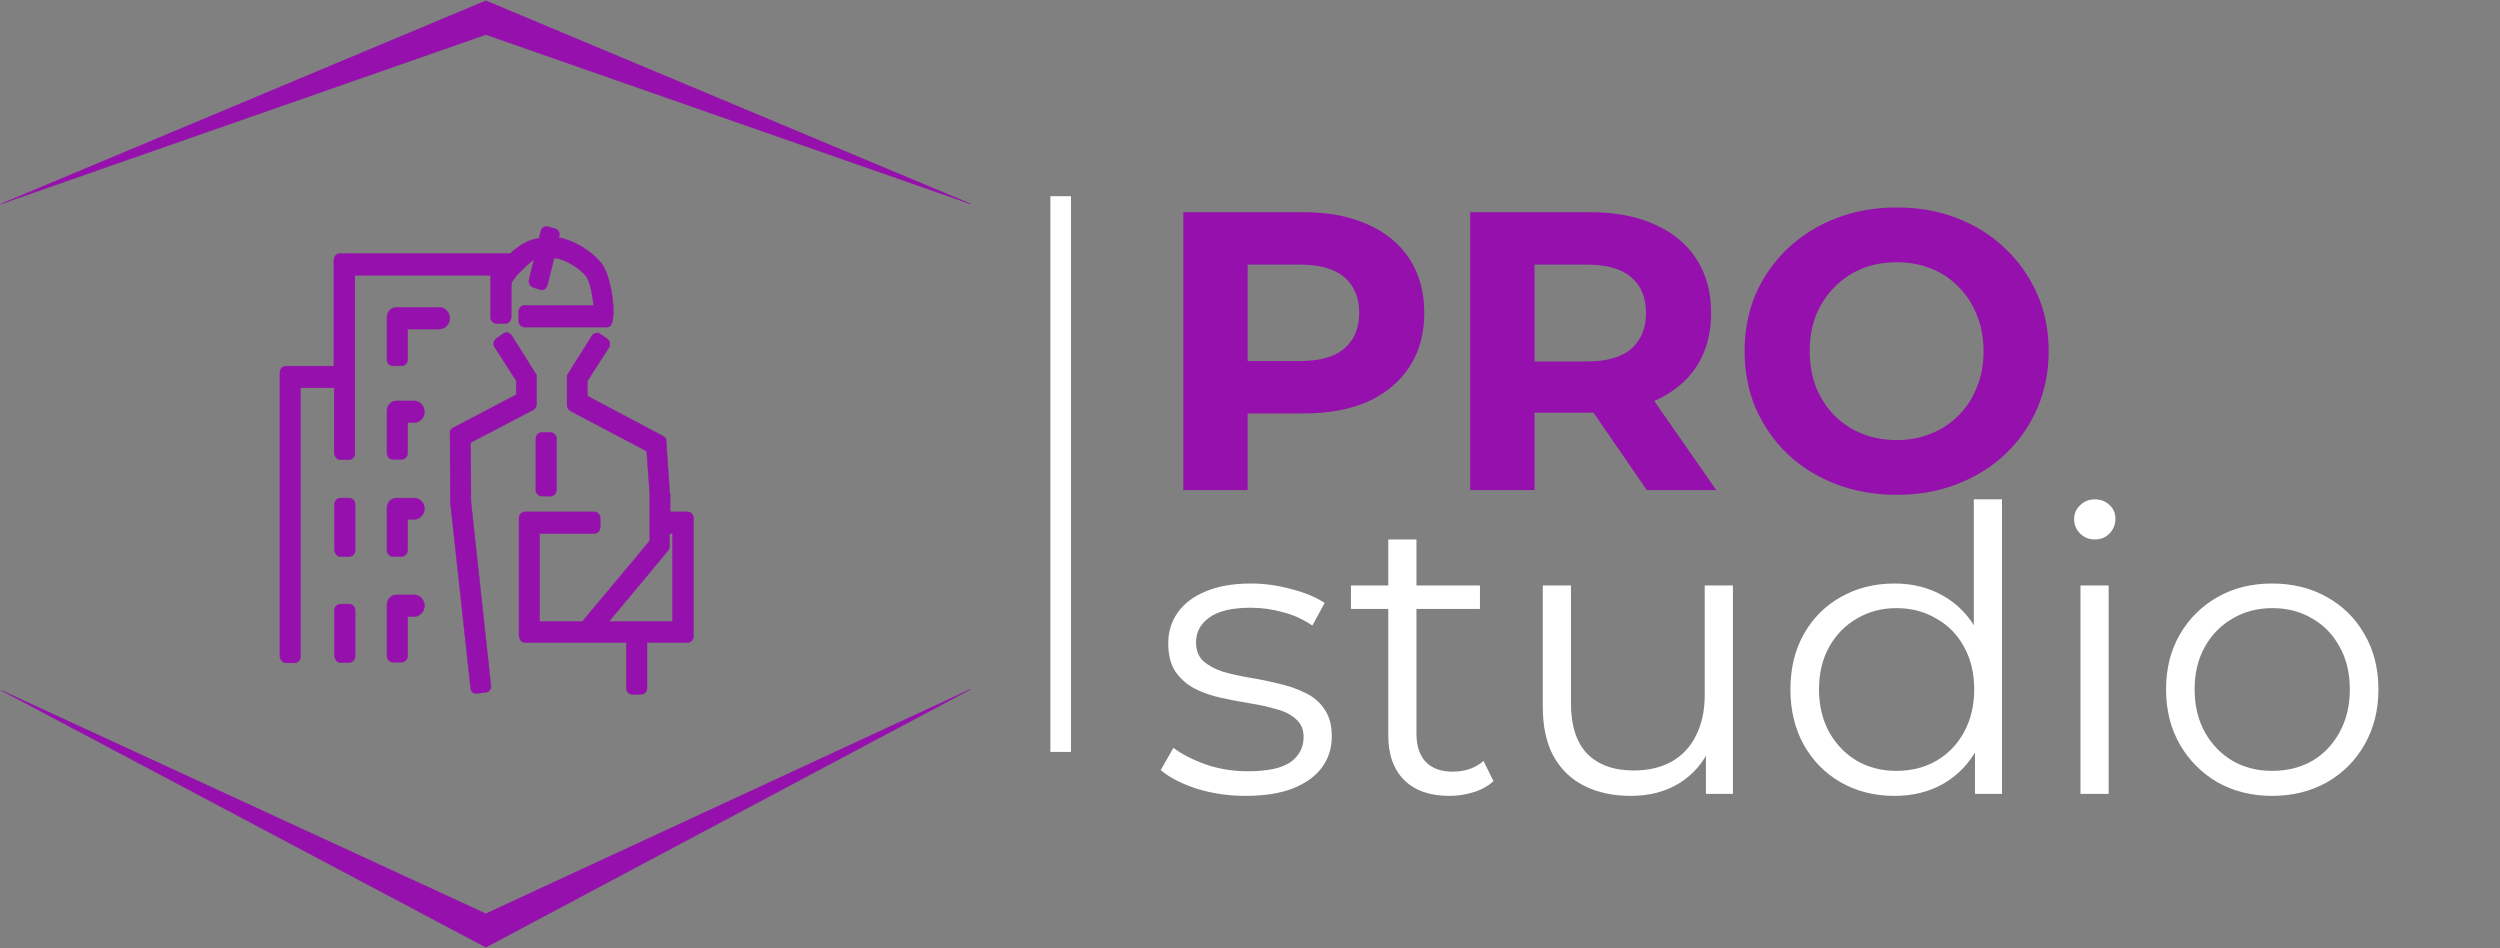
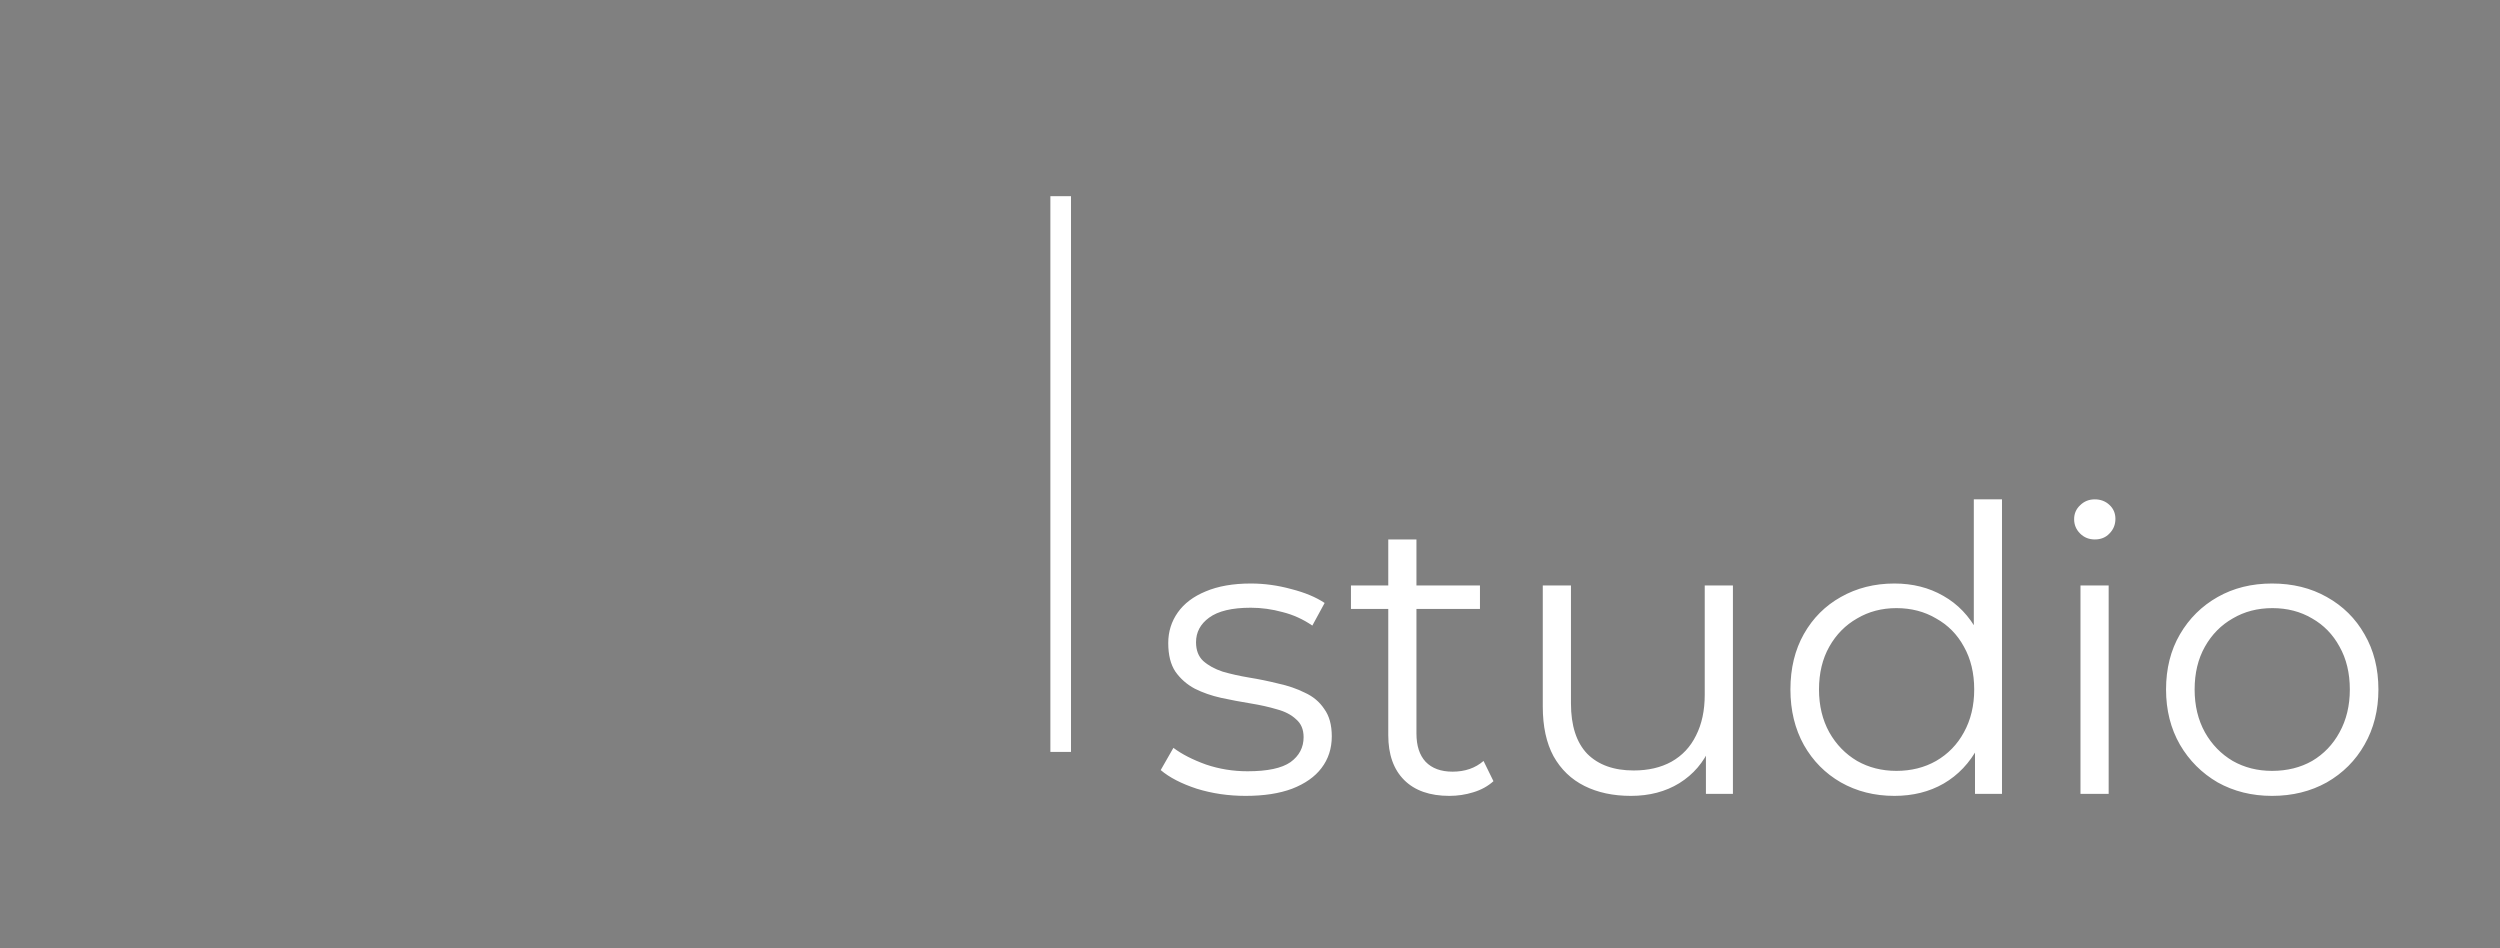
<svg xmlns="http://www.w3.org/2000/svg" width="3275" height="1242" viewBox="0 0 3275 1242" fill="none">
  <rect x="0" y="0" width="3275" height="1242" fill="#808080" stroke="none" />
-   <path fill-rule="evenodd" clip-rule="evenodd" d="M533.518 431.072H575.636C582.997 431.072 589.13 424.623 589.13 416.884C589.13 409.145 582.997 402.696 575.636 402.696H519.206C512.663 402.696 506.938 408.285 506.938 415.594V471.056C506.938 475.355 510.209 479.225 514.708 479.225H526.157C530.246 479.225 533.927 475.785 533.927 471.056V431.072H533.518ZM533.518 553.604H542.514C549.874 553.604 556.008 547.155 556.008 539.416C556.008 531.677 549.874 525.228 542.514 525.228H519.206C512.663 525.228 506.938 530.817 506.938 538.126V593.588C506.938 597.887 510.209 601.757 514.708 601.757H526.157C530.246 601.757 533.927 598.317 533.927 593.588V553.604H533.518ZM533.518 680.435H542.514C549.874 680.435 556.008 673.986 556.008 666.247C556.008 658.509 549.874 652.489 542.514 652.489H519.206C512.663 652.489 506.938 658.079 506.938 665.388V720.85C506.938 725.149 510.209 729.018 514.708 729.018H526.157C530.246 729.018 533.927 725.579 533.927 720.85V680.435H533.518ZM533.518 807.697H542.514C549.874 807.697 556.008 801.248 556.008 793.509C556.008 785.77 549.874 779.321 542.514 779.321H519.206C512.663 779.321 506.938 784.91 506.938 792.219V859.289C506.938 863.589 510.209 867.458 514.708 867.458H526.157C530.246 867.458 533.927 864.019 533.927 859.289V807.697H533.518ZM438.24 859.719C439.058 864.019 441.511 867.888 446.01 867.888H457.459C461.548 867.888 465.229 864.449 465.229 859.719V799.528C465.229 795.229 461.957 791.359 457.459 791.359H446.01C441.92 791.359 438.24 794.799 438.24 799.528V859.719ZM438.24 720.85C439.058 725.149 441.511 729.018 446.01 729.018H457.459C461.548 729.018 465.229 725.579 465.229 720.85V660.658C465.229 656.359 461.957 652.489 457.459 652.489H446.01C441.92 652.489 438.24 655.929 438.24 660.658V720.85ZM643.516 360.562H464.82V594.018C464.82 598.317 461.548 602.187 457.05 602.187H445.601C441.511 602.187 438.649 598.317 437.831 594.018V508.031H393.668V860.149C393.668 864.449 390.397 868.318 385.899 868.318H374.449C370.36 868.318 367.498 864.449 366.68 860.149V487.823C366.68 483.524 369.951 479.655 374.449 479.655H437.422V340.355C437.422 336.056 440.694 332.186 445.192 332.186H668.46C686.453 314.989 701.991 312.409 706.081 312.409L708.534 302.52C709.352 298.651 713.441 296.071 717.121 296.931L727.344 299.511C731.024 300.371 733.478 304.67 732.66 308.54L731.842 311.119C750.653 314.989 773.552 327.027 787.864 345.084C802.176 363.142 810.354 428.062 796.042 428.492H687.27C683.181 428.492 679.501 425.053 679.501 420.323V408.285C679.501 403.986 682.772 400.116 687.27 400.116H777.641C776.414 386.358 772.325 367.871 768.236 362.282C759.24 351.103 743.292 341.645 729.798 338.205H725.709L717.121 373.46C715.895 377.76 711.805 380.769 707.716 379.479L698.72 376.47C694.631 375.18 692.177 370.88 692.995 366.581L699.538 339.495C694.631 343.365 678.274 357.982 674.185 364.431C670.096 370.451 669.687 367.871 669.687 379.479V415.594C669.687 419.893 666.416 423.763 661.918 423.763H650.468C646.379 423.763 642.699 420.323 642.699 415.594V360.562H643.516ZM877.417 646.9L872.51 575.531C871.692 573.811 870.056 572.091 868.421 571.231L769.463 518.779V499.002L797.678 455.148C800.131 451.709 798.905 446.549 795.633 443.97L786.228 437.521C782.957 434.941 778.05 436.231 775.596 439.67L742.883 491.693V530.817C742.883 533.827 744.519 536.836 747.381 538.126C747.381 538.126 747.79 538.126 747.79 538.556L847.157 591.008L851.246 646.9V708.381L831.618 732.028L762.92 814.146H706.898V698.923H778.459C782.548 698.923 786.228 695.483 786.228 690.754V678.716C786.228 674.416 782.957 670.547 778.459 670.547H687.679C683.59 670.547 679.91 673.986 679.91 678.716V833.493C680.728 837.793 683.181 841.662 687.679 841.662H820.577V901.423C820.577 905.723 823.849 909.592 828.347 909.592H839.796C843.886 909.592 847.566 906.153 847.566 901.423V841.662H900.725C904.814 841.662 908.494 838.223 908.494 833.493V678.716C908.494 674.416 905.223 670.547 900.725 670.547H877.826V646.9H877.417ZM877.417 698.923H881.097V814.146H797.678L850.837 750.515L875.372 720.85C876.19 719.56 877.008 717.84 877.008 715.69V698.923H877.417ZM701.991 610.785V574.671C701.991 570.371 705.263 566.502 709.761 566.502H721.21C725.3 566.502 728.98 569.942 728.98 574.671V641.741C728.98 646.04 725.709 649.91 721.21 649.91H709.761C705.672 649.91 701.991 646.47 701.991 641.741V610.785ZM616.528 901.423L589.948 657.649L589.539 564.782C590.357 563.063 591.993 561.343 593.629 560.483L676.23 517.059V498.572L648.014 454.718C645.561 451.279 646.788 446.12 650.059 443.54L659.464 437.091C662.735 434.511 667.642 435.801 670.096 439.241L702.809 491.263V529.527C702.809 532.537 701.174 535.117 698.72 536.836L616.528 579.83L616.937 657.219L643.107 898.414C643.516 902.713 640.654 906.583 636.156 907.012L624.706 908.302C620.617 909.162 616.937 906.153 616.528 901.423Z" fill="#9510AC" />
-   <path d="M533.518 431.072H575.636C582.997 431.072 589.13 424.623 589.13 416.884C589.13 409.145 582.997 402.696 575.636 402.696H519.206C512.663 402.696 506.938 408.285 506.938 415.594V471.056C506.938 475.355 510.209 479.225 514.707 479.225H526.157C530.246 479.225 533.927 475.785 533.927 471.056V431.072H533.518ZM533.518 553.604H542.514C549.874 553.604 556.008 547.155 556.008 539.416C556.008 531.677 549.874 525.228 542.514 525.228H519.206C512.663 525.228 506.938 530.817 506.938 538.126V593.588C506.938 597.887 510.209 601.757 514.707 601.757H526.157C530.246 601.757 533.927 598.317 533.927 593.588V553.604H533.518ZM533.518 680.435H542.514C549.874 680.435 556.008 673.986 556.008 666.247C556.008 658.509 549.874 652.489 542.514 652.489H519.206C512.663 652.489 506.938 658.079 506.938 665.388V720.85C506.938 725.149 510.209 729.018 514.707 729.018H526.157C530.246 729.018 533.927 725.579 533.927 720.85V680.435H533.518ZM533.518 807.697H542.514C549.874 807.697 556.008 801.248 556.008 793.509C556.008 785.77 549.874 779.321 542.514 779.321H519.206C512.663 779.321 506.938 784.91 506.938 792.219V859.289C506.938 863.589 510.209 867.458 514.707 867.458H526.157C530.246 867.458 533.927 864.019 533.927 859.289V807.697H533.518ZM438.24 859.719C439.058 864.019 441.511 867.888 446.01 867.888H457.459C461.548 867.888 465.229 864.449 465.229 859.719V799.528C465.229 795.229 461.957 791.359 457.459 791.359H446.01C441.92 791.359 438.24 794.799 438.24 799.528V859.719ZM438.24 720.85C439.058 725.149 441.511 729.018 446.01 729.018H457.459C461.548 729.018 465.229 725.579 465.229 720.85V660.658C465.229 656.359 461.957 652.489 457.459 652.489H446.01C441.92 652.489 438.24 655.929 438.24 660.658V720.85ZM643.516 360.562H464.82V594.018C464.82 598.317 461.548 602.187 457.05 602.187H445.601C441.511 602.187 438.649 598.317 437.831 594.018V508.031H393.668V860.149C393.668 864.449 390.397 868.318 385.899 868.318H374.449C370.36 868.318 367.498 864.449 366.68 860.149V487.823C366.68 483.524 369.951 479.655 374.449 479.655H437.422V340.355C437.422 336.056 440.694 332.186 445.192 332.186H668.46C686.453 314.989 701.991 312.409 706.081 312.409L708.534 302.52C709.352 298.651 713.441 296.071 717.121 296.931L727.344 299.511C731.024 300.371 733.478 304.67 732.66 308.54L731.842 311.119C750.653 314.989 773.552 327.027 787.864 345.084C802.176 363.142 810.354 428.062 796.042 428.492H687.27C683.181 428.492 679.501 425.053 679.501 420.323V408.285C679.501 403.986 682.772 400.116 687.27 400.116H777.641C776.414 386.358 772.325 367.871 768.236 362.282C759.24 351.103 743.292 341.645 729.798 338.205H725.709L717.121 373.46C715.895 377.76 711.805 380.769 707.716 379.479L698.72 376.47C694.631 375.18 692.177 370.88 692.995 366.581L699.538 339.495C694.631 343.365 678.274 357.982 674.185 364.431C670.096 370.451 669.687 367.871 669.687 379.479V415.594C669.687 419.893 666.416 423.763 661.918 423.763H650.468C646.379 423.763 642.699 420.323 642.699 415.594V360.562H643.516ZM877.417 646.9L872.51 575.531C871.692 573.811 870.056 572.091 868.421 571.231L769.463 518.779V499.002L797.678 455.148C800.131 451.709 798.905 446.549 795.633 443.97L786.228 437.521C782.957 434.941 778.05 436.231 775.596 439.67L742.883 491.693V530.817C742.883 533.827 744.519 536.836 747.381 538.126C747.381 538.126 747.79 538.126 747.79 538.556L847.157 591.008L851.246 646.9V708.381L831.618 732.028L762.92 814.146H706.898V698.923H778.459C782.548 698.923 786.228 695.483 786.228 690.754V678.716C786.228 674.416 782.957 670.547 778.459 670.547H687.679C683.59 670.547 679.91 673.986 679.91 678.716V833.493C680.728 837.793 683.181 841.662 687.679 841.662H820.577V901.423C820.577 905.723 823.849 909.592 828.347 909.592H839.796C843.886 909.592 847.566 906.153 847.566 901.423V841.662H900.725C904.814 841.662 908.494 838.223 908.494 833.493V678.716C908.494 674.416 905.223 670.547 900.725 670.547H877.826V646.9H877.417ZM877.417 698.923H881.097V814.146H797.678L850.837 750.515L875.372 720.85C876.19 719.56 877.008 717.84 877.008 715.69V698.923H877.417ZM701.991 610.785V574.671C701.991 570.371 705.263 566.502 709.761 566.502H721.21C725.3 566.502 728.98 569.942 728.98 574.671V641.741C728.98 646.04 725.709 649.91 721.21 649.91H709.761C705.672 649.91 701.991 646.47 701.991 641.741V610.785ZM616.528 901.423L589.948 657.649L589.539 564.782C590.357 563.063 591.993 561.343 593.629 560.483L676.23 517.059V498.572L648.014 454.718C645.561 451.279 646.788 446.12 650.059 443.54L659.464 437.091C662.735 434.511 667.642 435.801 670.096 439.241L702.809 491.263V529.527C702.809 532.537 701.174 535.117 698.72 536.836L616.528 579.83L616.937 657.219L643.107 898.414C643.516 902.713 640.654 906.582 636.156 907.012L624.706 908.302C620.617 909.162 616.937 906.153 616.528 901.423Z" stroke="#9510AC" stroke-width="0.567" />
-   <path fill-rule="evenodd" clip-rule="evenodd" d="M1 267.297L636.462 45.311L1271.92 267.297L636.462 1L1 267.297ZM1 903.999L636.462 1196.97L1271.92 902.709L636.462 1240.85L1 903.999Z" fill="#9510AC" />
-   <path d="M1 267.297L636.462 45.311L1271.92 267.297L636.462 1L1 267.297ZM1 903.999L636.462 1196.97L1271.92 902.709L636.462 1240.85L1 903.999Z" stroke="#9510AC" stroke-width="0.567" />
  <rect x="1376" y="257" width="27" height="728" fill="white" />
-   <path d="M1550.16 642V278H1707.72C1740.31 278 1768.39 283.373 1791.96 294.12C1815.53 304.52 1833.73 319.6 1846.56 339.36C1859.39 359.12 1865.8 382.693 1865.8 410.08C1865.8 437.12 1859.39 460.52 1846.56 480.28C1833.73 500.04 1815.53 515.293 1791.96 526.04C1768.39 536.44 1740.31 541.64 1707.72 541.64H1596.96L1634.4 503.68V642H1550.16ZM1634.4 513.04L1596.96 473H1703.04C1729.04 473 1748.45 467.453 1761.28 456.36C1774.11 445.267 1780.52 429.84 1780.52 410.08C1780.52 389.973 1774.11 374.373 1761.28 363.28C1748.45 352.187 1729.04 346.64 1703.04 346.64H1596.96L1634.4 306.6V513.04ZM1925.94 642V278H2083.5C2116.09 278 2144.17 283.373 2167.74 294.12C2191.31 304.52 2209.51 319.6 2222.34 339.36C2235.17 359.12 2241.58 382.693 2241.58 410.08C2241.58 437.12 2235.17 460.52 2222.34 480.28C2209.51 499.693 2191.31 514.6 2167.74 525C2144.17 535.4 2116.09 540.6 2083.5 540.6H1972.74L2010.18 503.68V642H1925.94ZM2157.34 642L2066.34 509.92H2156.3L2248.34 642H2157.34ZM2010.18 513.04L1972.74 473.52H2078.82C2104.82 473.52 2124.23 467.973 2137.06 456.88C2149.89 445.44 2156.3 429.84 2156.3 410.08C2156.3 389.973 2149.89 374.373 2137.06 363.28C2124.23 352.187 2104.82 346.64 2078.82 346.64H1972.74L2010.18 306.6V513.04ZM2485.12 648.24C2456.35 648.24 2429.66 643.56 2405.04 634.2C2380.78 624.84 2359.63 611.667 2341.6 594.68C2323.92 577.693 2310.06 557.76 2300 534.88C2290.3 512 2285.44 487.04 2285.44 460C2285.44 432.96 2290.3 408 2300 385.12C2310.06 362.24 2324.1 342.307 2342.12 325.32C2360.15 308.333 2381.3 295.16 2405.56 285.8C2429.83 276.44 2456.18 271.76 2484.6 271.76C2513.38 271.76 2539.72 276.44 2563.64 285.8C2587.91 295.16 2608.88 308.333 2626.56 325.32C2644.59 342.307 2658.63 362.24 2668.68 385.12C2678.74 407.653 2683.76 432.613 2683.76 460C2683.76 487.04 2678.74 512.173 2668.68 535.4C2658.63 558.28 2644.59 578.213 2626.56 595.2C2608.88 611.84 2587.91 624.84 2563.64 634.2C2539.72 643.56 2513.55 648.24 2485.12 648.24ZM2484.6 576.48C2500.9 576.48 2515.8 573.707 2529.32 568.16C2543.19 562.613 2555.32 554.64 2565.72 544.24C2576.12 533.84 2584.1 521.533 2589.64 507.32C2595.54 493.107 2598.48 477.333 2598.48 460C2598.48 442.667 2595.54 426.893 2589.64 412.68C2584.1 398.467 2576.12 386.16 2565.72 375.76C2555.67 365.36 2543.71 357.387 2529.84 351.84C2515.98 346.293 2500.9 343.52 2484.6 343.52C2468.31 343.52 2453.23 346.293 2439.36 351.84C2425.84 357.387 2413.88 365.36 2403.48 375.76C2393.08 386.16 2384.94 398.467 2379.04 412.68C2373.5 426.893 2370.72 442.667 2370.72 460C2370.72 476.987 2373.5 492.76 2379.04 507.32C2384.94 521.533 2392.91 533.84 2402.96 544.24C2413.36 554.64 2425.5 562.613 2439.36 568.16C2453.23 573.707 2468.31 576.48 2484.6 576.48Z" fill="#9510AC" />
  <path d="M1631.8 1042.6C1609.27 1042.6 1587.95 1039.48 1567.84 1033.24C1547.73 1026.65 1531.96 1018.51 1520.52 1008.8L1537.16 979.68C1548.25 988 1562.47 995.28 1579.8 1001.52C1597.13 1007.41 1615.33 1010.36 1634.4 1010.36C1660.4 1010.36 1679.12 1006.37 1690.56 998.4C1702 990.08 1707.72 979.16 1707.72 965.64C1707.72 955.587 1704.43 947.787 1697.84 942.24C1691.6 936.347 1683.28 932.013 1672.88 929.24C1662.48 926.12 1650.87 923.52 1638.04 921.44C1625.21 919.36 1612.39 916.933 1599.56 914.16C1587.08 911.387 1575.64 907.4 1565.24 902.2C1554.84 896.653 1546.35 889.2 1539.76 879.84C1533.52 870.48 1530.4 858 1530.4 842.4C1530.4 827.493 1534.56 814.147 1542.88 802.36C1551.2 790.573 1563.33 781.387 1579.28 774.8C1595.57 767.867 1615.33 764.4 1638.56 764.4C1656.24 764.4 1673.92 766.827 1691.6 771.68C1709.28 776.187 1723.84 782.253 1735.28 789.88L1719.16 819.52C1707.03 811.2 1694.03 805.307 1680.16 801.84C1666.29 798.027 1652.43 796.12 1638.56 796.12C1613.95 796.12 1595.75 800.453 1583.96 809.12C1572.52 817.44 1566.8 828.187 1566.8 841.36C1566.8 851.76 1569.92 859.907 1576.16 865.8C1582.75 871.693 1591.24 876.373 1601.64 879.84C1612.39 882.96 1624 885.56 1636.48 887.64C1649.31 889.72 1661.96 892.32 1674.44 895.44C1687.27 898.213 1698.88 902.2 1709.28 907.4C1720.03 912.253 1728.52 919.36 1734.76 928.72C1741.35 937.733 1744.64 949.693 1744.64 964.6C1744.64 980.547 1740.13 994.413 1731.12 1006.2C1722.45 1017.64 1709.63 1026.65 1692.64 1033.24C1676 1039.48 1655.72 1042.6 1631.8 1042.6ZM1898.71 1042.6C1873.05 1042.6 1853.29 1035.67 1839.43 1021.8C1825.56 1007.93 1818.63 988.347 1818.63 963.04V706.68H1855.55V960.96C1855.55 976.907 1859.53 989.213 1867.51 997.88C1875.83 1006.55 1887.61 1010.88 1902.87 1010.88C1919.16 1010.88 1932.68 1006.2 1943.43 996.84L1956.43 1023.36C1949.15 1029.95 1940.31 1034.8 1929.91 1037.92C1919.85 1041.04 1909.45 1042.6 1898.71 1042.6ZM1769.75 797.68V767H1938.75V797.68H1769.75ZM2136.48 1042.6C2113.25 1042.6 2092.97 1038.27 2075.64 1029.6C2058.3 1020.93 2044.78 1007.93 2035.08 990.6C2025.72 973.267 2021.04 951.6 2021.04 925.6V767H2057.96V921.44C2057.96 950.56 2065.06 972.573 2079.28 987.48C2093.84 1002.04 2114.12 1009.32 2140.12 1009.32C2159.18 1009.32 2175.65 1005.51 2189.52 997.88C2203.73 989.907 2214.48 978.467 2221.76 963.56C2229.38 948.653 2233.2 930.8 2233.2 910V767H2270.12V1040H2234.76V965.12L2240.48 978.64C2231.81 998.747 2218.29 1014.52 2199.92 1025.96C2181.89 1037.05 2160.74 1042.6 2136.48 1042.6ZM2481.69 1042.6C2455.69 1042.6 2432.29 1036.71 2411.49 1024.92C2391.04 1013.13 2374.92 996.84 2363.13 976.04C2351.34 954.893 2345.45 930.627 2345.45 903.24C2345.45 875.507 2351.34 851.24 2363.13 830.44C2374.92 809.64 2391.04 793.52 2411.49 782.08C2432.29 770.293 2455.69 764.4 2481.69 764.4C2505.61 764.4 2526.93 769.773 2545.65 780.52C2564.72 791.267 2579.8 807.04 2590.89 827.84C2602.33 848.293 2608.05 873.427 2608.05 903.24C2608.05 932.707 2602.5 957.84 2591.41 978.64C2580.32 999.44 2565.24 1015.39 2546.17 1026.48C2527.45 1037.23 2505.96 1042.6 2481.69 1042.6ZM2484.29 1009.84C2503.7 1009.84 2521.04 1005.51 2536.29 996.84C2551.89 987.827 2564.02 975.347 2572.69 959.4C2581.7 943.107 2586.21 924.387 2586.21 903.24C2586.21 881.747 2581.7 863.027 2572.69 847.08C2564.02 831.133 2551.89 818.827 2536.29 810.16C2521.04 801.147 2503.7 796.64 2484.29 796.64C2465.22 796.64 2448.06 801.147 2432.81 810.16C2417.56 818.827 2405.42 831.133 2396.41 847.08C2387.4 863.027 2382.89 881.747 2382.89 903.24C2382.89 924.387 2387.4 943.107 2396.41 959.4C2405.42 975.347 2417.56 987.827 2432.81 996.84C2448.06 1005.51 2465.22 1009.84 2484.29 1009.84ZM2587.25 1040V957.84L2590.89 902.72L2585.69 847.6V654.16H2622.61V1040H2587.25ZM2725.43 1040V767H2762.35V1040H2725.43ZM2744.15 706.68C2736.53 706.68 2730.11 704.08 2724.91 698.88C2719.71 693.68 2717.11 687.44 2717.11 680.16C2717.11 672.88 2719.71 666.813 2724.91 661.96C2730.11 656.76 2736.53 654.16 2744.15 654.16C2751.78 654.16 2758.19 656.587 2763.39 661.44C2768.59 666.293 2771.19 672.36 2771.19 679.64C2771.19 687.267 2768.59 693.68 2763.39 698.88C2758.54 704.08 2752.13 706.68 2744.15 706.68ZM2976.36 1042.6C2950.01 1042.6 2926.27 1036.71 2905.12 1024.92C2884.32 1012.79 2867.85 996.32 2855.72 975.52C2843.59 954.373 2837.52 930.28 2837.52 903.24C2837.52 875.853 2843.59 851.76 2855.72 830.96C2867.85 810.16 2884.32 793.867 2905.12 782.08C2925.92 770.293 2949.67 764.4 2976.36 764.4C3003.4 764.4 3027.32 770.293 3048.12 782.08C3069.27 793.867 3085.73 810.16 3097.52 830.96C3109.65 851.76 3115.72 875.853 3115.72 903.24C3115.72 930.28 3109.65 954.373 3097.52 975.52C3085.73 996.32 3069.27 1012.79 3048.12 1024.92C3026.97 1036.71 3003.05 1042.6 2976.36 1042.6ZM2976.36 1009.84C2996.12 1009.84 3013.63 1005.51 3028.88 996.84C3044.13 987.827 3056.09 975.347 3064.76 959.4C3073.77 943.107 3078.28 924.387 3078.28 903.24C3078.28 881.747 3073.77 863.027 3064.76 847.08C3056.09 831.133 3044.13 818.827 3028.88 810.16C3013.63 801.147 2996.29 796.64 2976.88 796.64C2957.47 796.64 2940.13 801.147 2924.88 810.16C2909.63 818.827 2897.49 831.133 2888.48 847.08C2879.47 863.027 2874.96 881.747 2874.96 903.24C2874.96 924.387 2879.47 943.107 2888.48 959.4C2897.49 975.347 2909.63 987.827 2924.88 996.84C2940.13 1005.51 2957.29 1009.84 2976.36 1009.84Z" fill="white" />
</svg>